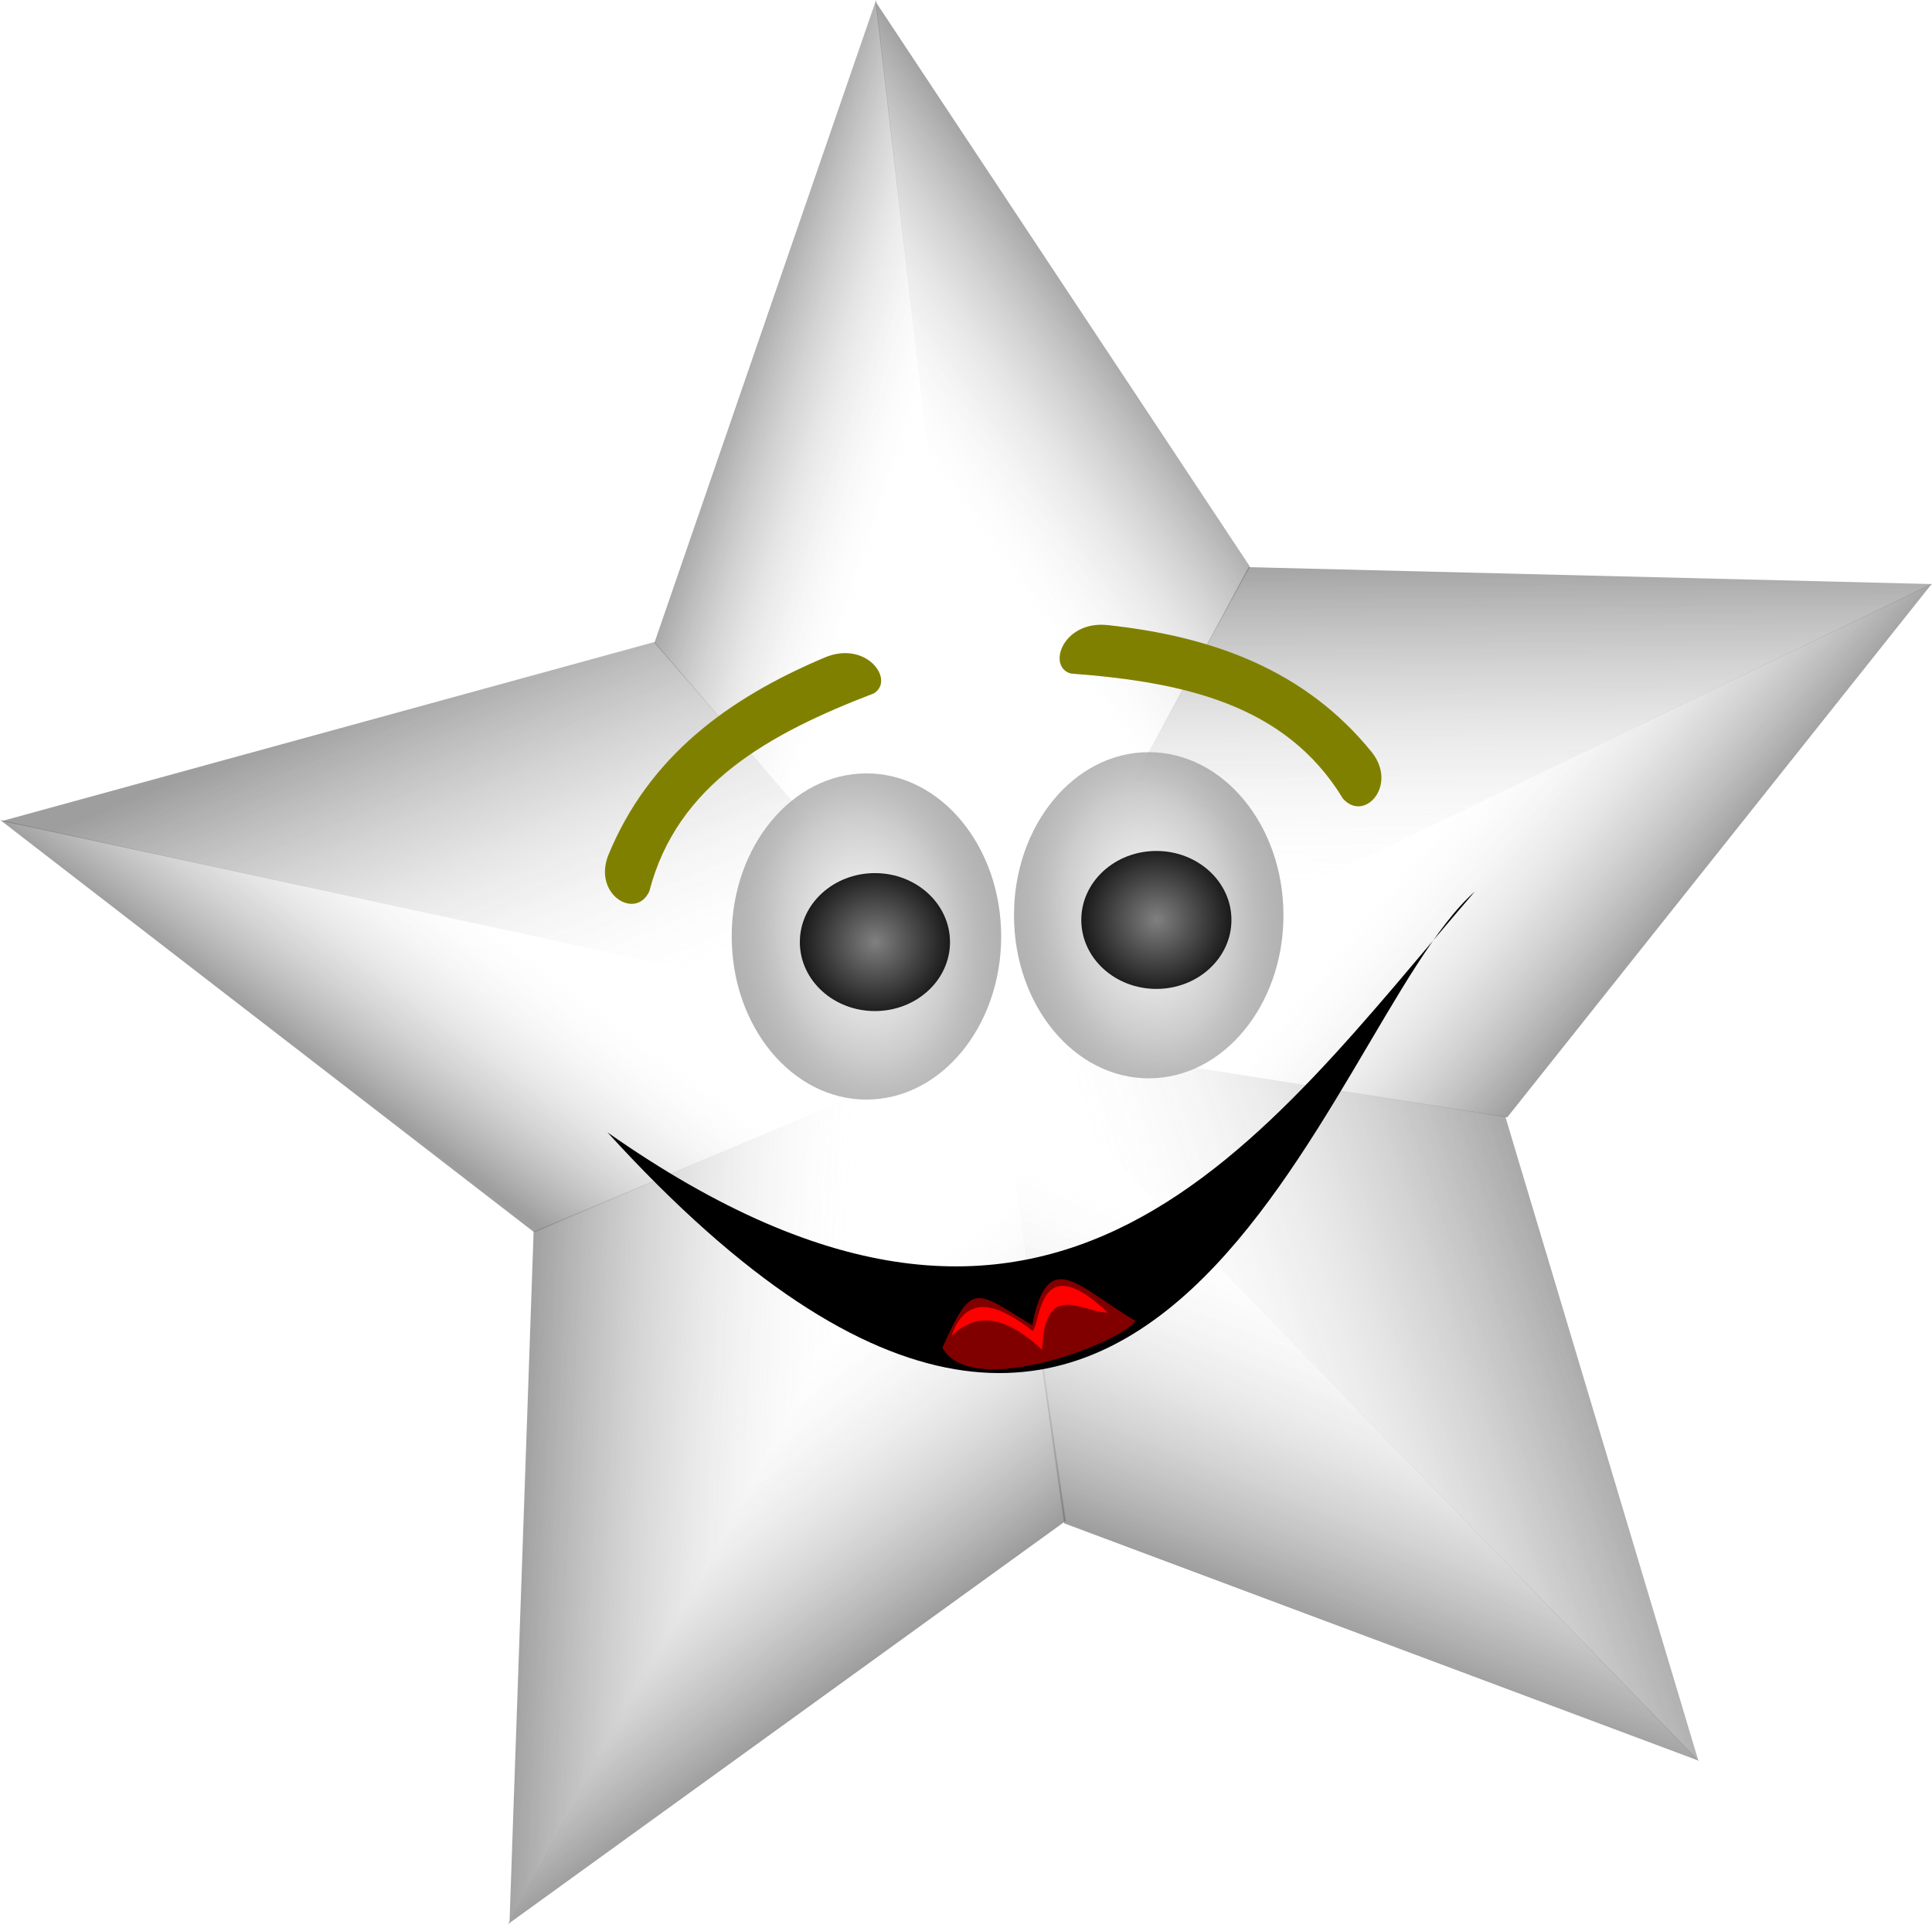
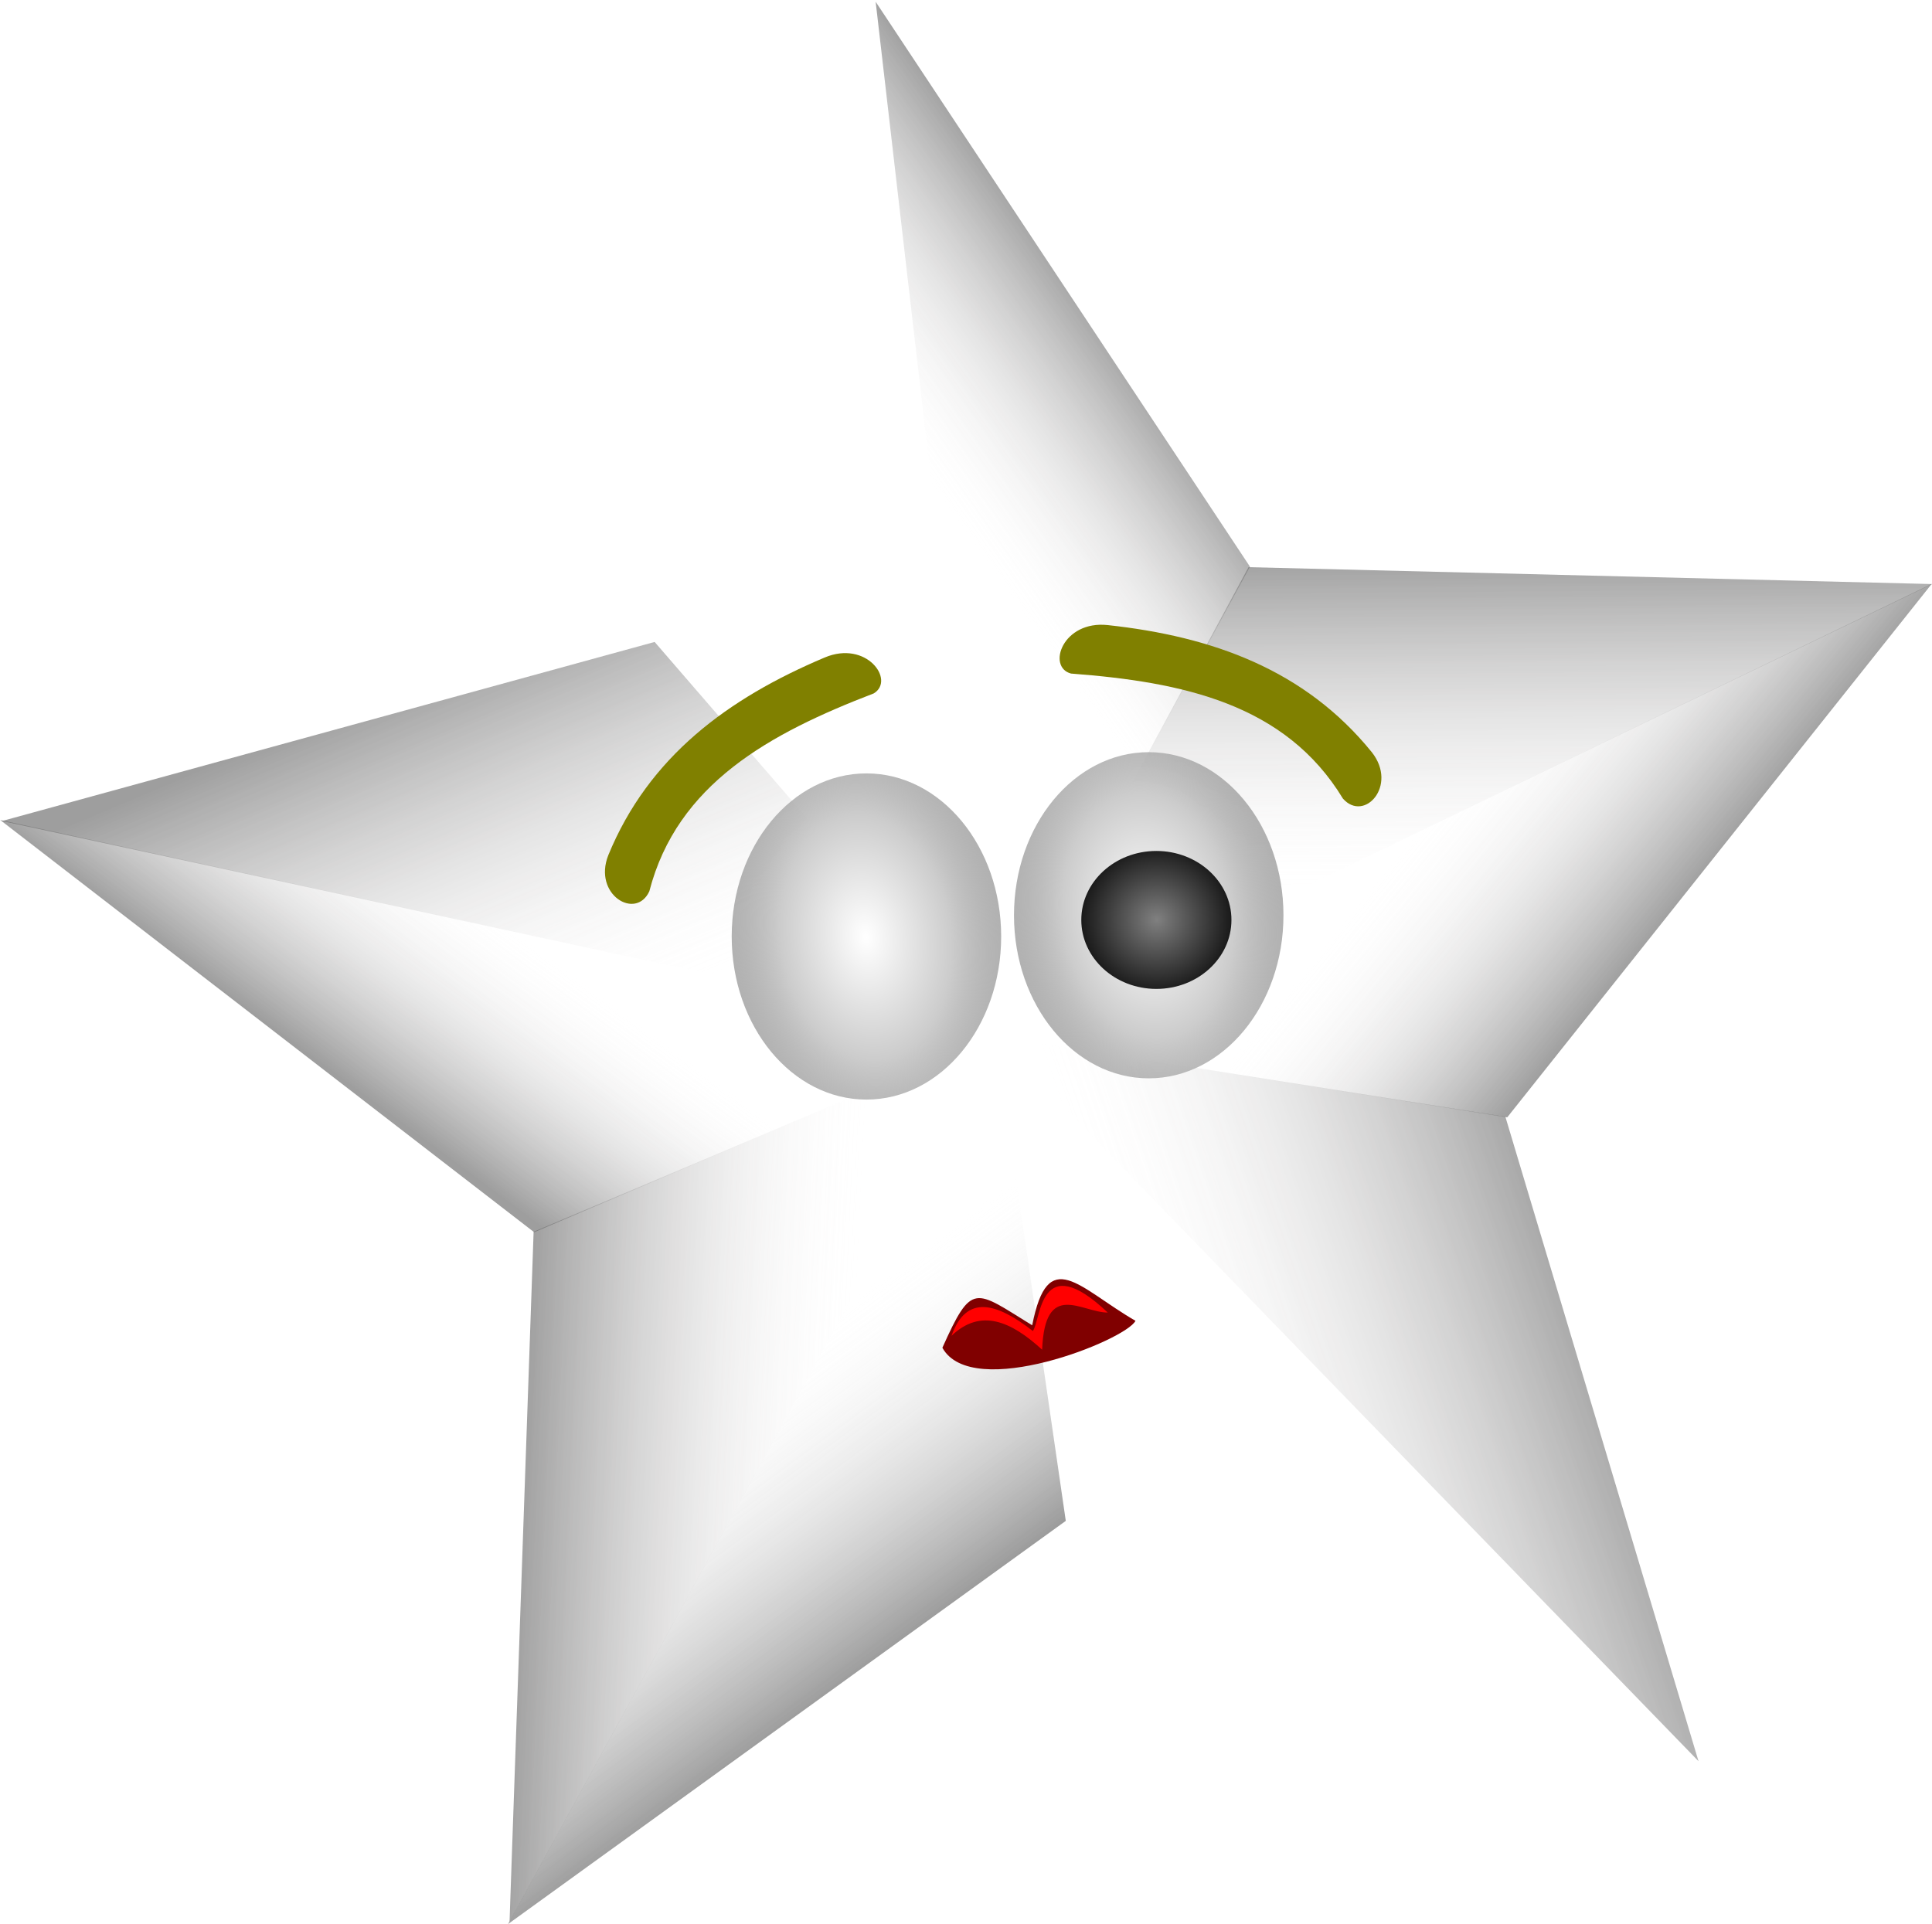
<svg xmlns="http://www.w3.org/2000/svg" xmlns:xlink="http://www.w3.org/1999/xlink" version="1.1" viewBox="0 0 544.86 542.7">
  <defs>
    <linearGradient id="a">
      <stop stop-opacity=".779" offset="0" />
      <stop stop-color="#fffcfc" stop-opacity=".023" offset="1" />
    </linearGradient>
    <filter id="o" color-interpolation-filters="sRGB">
      <feGaussianBlur stdDeviation="1.407" />
    </filter>
    <filter id="n" color-interpolation-filters="sRGB">
      <feGaussianBlur stdDeviation="1.21" />
    </filter>
    <filter id="p" x="-.128" y="-.313" width="1.256" height="1.627" color-interpolation-filters="sRGB">
      <feGaussianBlur stdDeviation="2.351" />
    </filter>
    <linearGradient id="m" x1="457.03" x2="402.32" y1="252.24" y2="290.99" gradientTransform="translate(3.799 10.638)" gradientUnits="userSpaceOnUse" xlink:href="#a" />
    <linearGradient id="l" x1="494.26" x2="528.45" y1="601.01" y2="515.15" gradientTransform="translate(3.799 10.638)" gradientUnits="userSpaceOnUse" xlink:href="#a" />
    <linearGradient id="k" x1="268.04" x2="373.68" y1="595.23" y2="600.06" gradientTransform="translate(3.799 10.638)" gradientUnits="userSpaceOnUse">
      <stop offset="0" />
      <stop stop-color="#fffcfc" stop-opacity=".023" offset="1" />
    </linearGradient>
    <linearGradient id="j" x1="231.36" x2="273.91" y1="349.5" y2="450.56" gradientTransform="translate(3.799 10.638)" gradientUnits="userSpaceOnUse" xlink:href="#a" />
    <linearGradient id="i" x1="230.6" x2="267.83" y1="452.08" y2="401.93" gradientTransform="translate(3.799 10.638)" gradientUnits="userSpaceOnUse" xlink:href="#a" />
    <linearGradient id="h" x1="334.7" x2="387.88" y1="275.8" y2="293.27" gradientTransform="translate(3.799 10.638)" gradientUnits="userSpaceOnUse" xlink:href="#a" />
    <linearGradient id="g" x1="546.69" x2="547.45" y1="305.43" y2="400.41" gradientTransform="translate(3.799 10.638)" gradientUnits="userSpaceOnUse" xlink:href="#a" />
    <linearGradient id="f" x1="583.92" x2="529.21" y1="436.12" y2="391.29" gradientTransform="translate(3.799 10.638)" gradientUnits="userSpaceOnUse" xlink:href="#a" />
    <linearGradient id="e" x1="583.16" x2="465.39" y1="509.83" y2="550.1" gradientTransform="translate(3.799 10.638)" gradientUnits="userSpaceOnUse" xlink:href="#a" />
    <linearGradient id="d" x1="378.01" x2="320.26" y1="633.68" y2="555.42" gradientTransform="translate(3.799 10.638)" gradientUnits="userSpaceOnUse">
      <stop offset="0" />
      <stop stop-color="#fff" stop-opacity="0" offset="1" />
    </linearGradient>
    <radialGradient id="c" cx="381.43" cy="479.51" r="55.714" gradientTransform="matrix(-.371 -1.512 1.97 -.135 -421.92 1121.1)" gradientUnits="userSpaceOnUse">
      <stop stop-color="#fff" offset="0" />
      <stop stop-color="#ccc" offset=".318" />
      <stop stop-opacity="0" offset="1" />
    </radialGradient>
    <radialGradient id="b" cx="388.52" cy="479.03" r="21.171" gradientTransform="matrix(1.348 .03 -.029 1.316 -121.22 -163.08)" gradientUnits="userSpaceOnUse">
      <stop stop-color="#808080" offset="0" />
      <stop offset=".926" />
      <stop stop-opacity="0" offset="1" />
    </radialGradient>
  </defs>
  <g transform="translate(-1707.5 52.395)">
    <g transform="translate(1161.4 -498.45)">
      <g transform="translate(406.51 286.46)" opacity=".615">
        <path d="m420.28 451.76 71.82-132.33-105.56-159.34z" fill="url(#m)" opacity=".792" />
-         <path d="m420.25 451.8 19.426 137.45 178.92 66.941z" fill="url(#l)" opacity=".792" />
        <path d="m283.29 701.63 137.02-249.82-130.23 55.22z" fill="url(#k)" opacity=".792" />
        <path d="m420.3 451.81-96.09-111.15-184.06 50.51z" fill="url(#j)" opacity=".792" />
        <path d="m139.64 390.88 280.86 60.947-130.27 55.328z" fill="url(#i)" opacity=".792" />
-         <path d="m420.31 451.85-96.16-110.95 62.51-181.3z" fill="url(#h)" opacity=".792" />
        <path d="m420.18 451.92 71.537-132.35 192.79 4.766z" fill="url(#g)" opacity=".792" />
        <path d="m420.18 451.85 144.47 22.908 119.72-150.47z" fill="url(#f)" opacity=".792" />
        <path d="m420.16 451.81 143.97 22.768 54.473 181.78z" fill="url(#e)" opacity=".792" />
        <path d="m420.3 451.81-137.44 250.49 157.3-113.73z" fill="url(#d)" opacity=".792" />
      </g>
      <g transform="translate(411.92 301.2)">
        <path transform="matrix(1 -.014 .014 1 -35.613 -326.5)" d="m342.73 727.55c8.271-30.211 34.549-44.052 64.085-54.93 6.14-3.653-1.878-15.124-13.733-10.299-27.378 11.107-50.008 27.259-61.797 54.93-4.499 11.043 7.532 18.484 11.444 10.299z" fill="#808000" filter="url(#o)" />
        <path d="m512.91 370.11c-16.232-26.789-45.297-32.9-76.683-35.27-6.906-1.831-2.338-15.06 10.385-13.668 29.374 3.181 55.563 12.515 74.482 35.897 7.352 9.388-2.179 19.84-8.184 13.041z" fill="#808000" filter="url(#n)" />
        <g transform="translate(-12.071 -334.07)">
          <path transform="matrix(.682 0 0 1.288 210.08 119.47)" d="m437.14 479.51c0 19.724-24.944 35.714-55.714 35.714s-55.714-15.99-55.714-35.714 24.944-35.714 55.714-35.714 55.714 15.99 55.714 35.714z" fill="url(#c)" />
          <path transform="translate(83.85 259.37)" d="m409.69 479.03c0 10.744-9.479 19.455-21.171 19.455s-21.171-8.71-21.171-19.455c0-10.744 9.479-19.455 21.171-19.455s21.171 8.71 21.171 19.455z" fill="url(#b)" />
          <path transform="matrix(.682 0 0 1.288 130.47 125.46)" d="m437.14 479.51c0 19.724-24.944 35.714-55.714 35.714s-55.714-15.99-55.714-35.714 24.944-35.714 55.714-35.714 55.714 15.99 55.714 35.714z" fill="url(#c)" />
-           <path transform="translate(4.477 265.62)" d="m409.69 479.03c0 10.744-9.479 19.455-21.171 19.455s-21.171-8.71-21.171-19.455c0-10.744 9.479-19.455 21.171-19.455s21.171 8.71 21.171 19.455z" fill="url(#b)" />
        </g>
-         <path d="m305.49 464.24c126.86 89.059 184.39 1.938 244.63-67.926-42.744 37.57-88.858 238.93-244.63 67.926z" />
        <path d="m399.95 525c8.399-18.721 9.042-16.355 25.329-6.332 4.456-22.809 13.072-10.562 29.128-1.266-2.769 5.481-46.044 22.774-54.457 7.599z" fill="#800000" />
        <path d="m402.52 521.63c4.193-11.848 12.749-9.3 22.939-1.356 2.333-2.995 1.766-23.533 21.131-5.198-7.319 8e-3 -17.72-9.325-18.508 10.473-8.701-7.97-17.29-11.817-25.563-3.919z" fill="#f00" filter="url(#p)" />
      </g>
    </g>
  </g>
</svg>